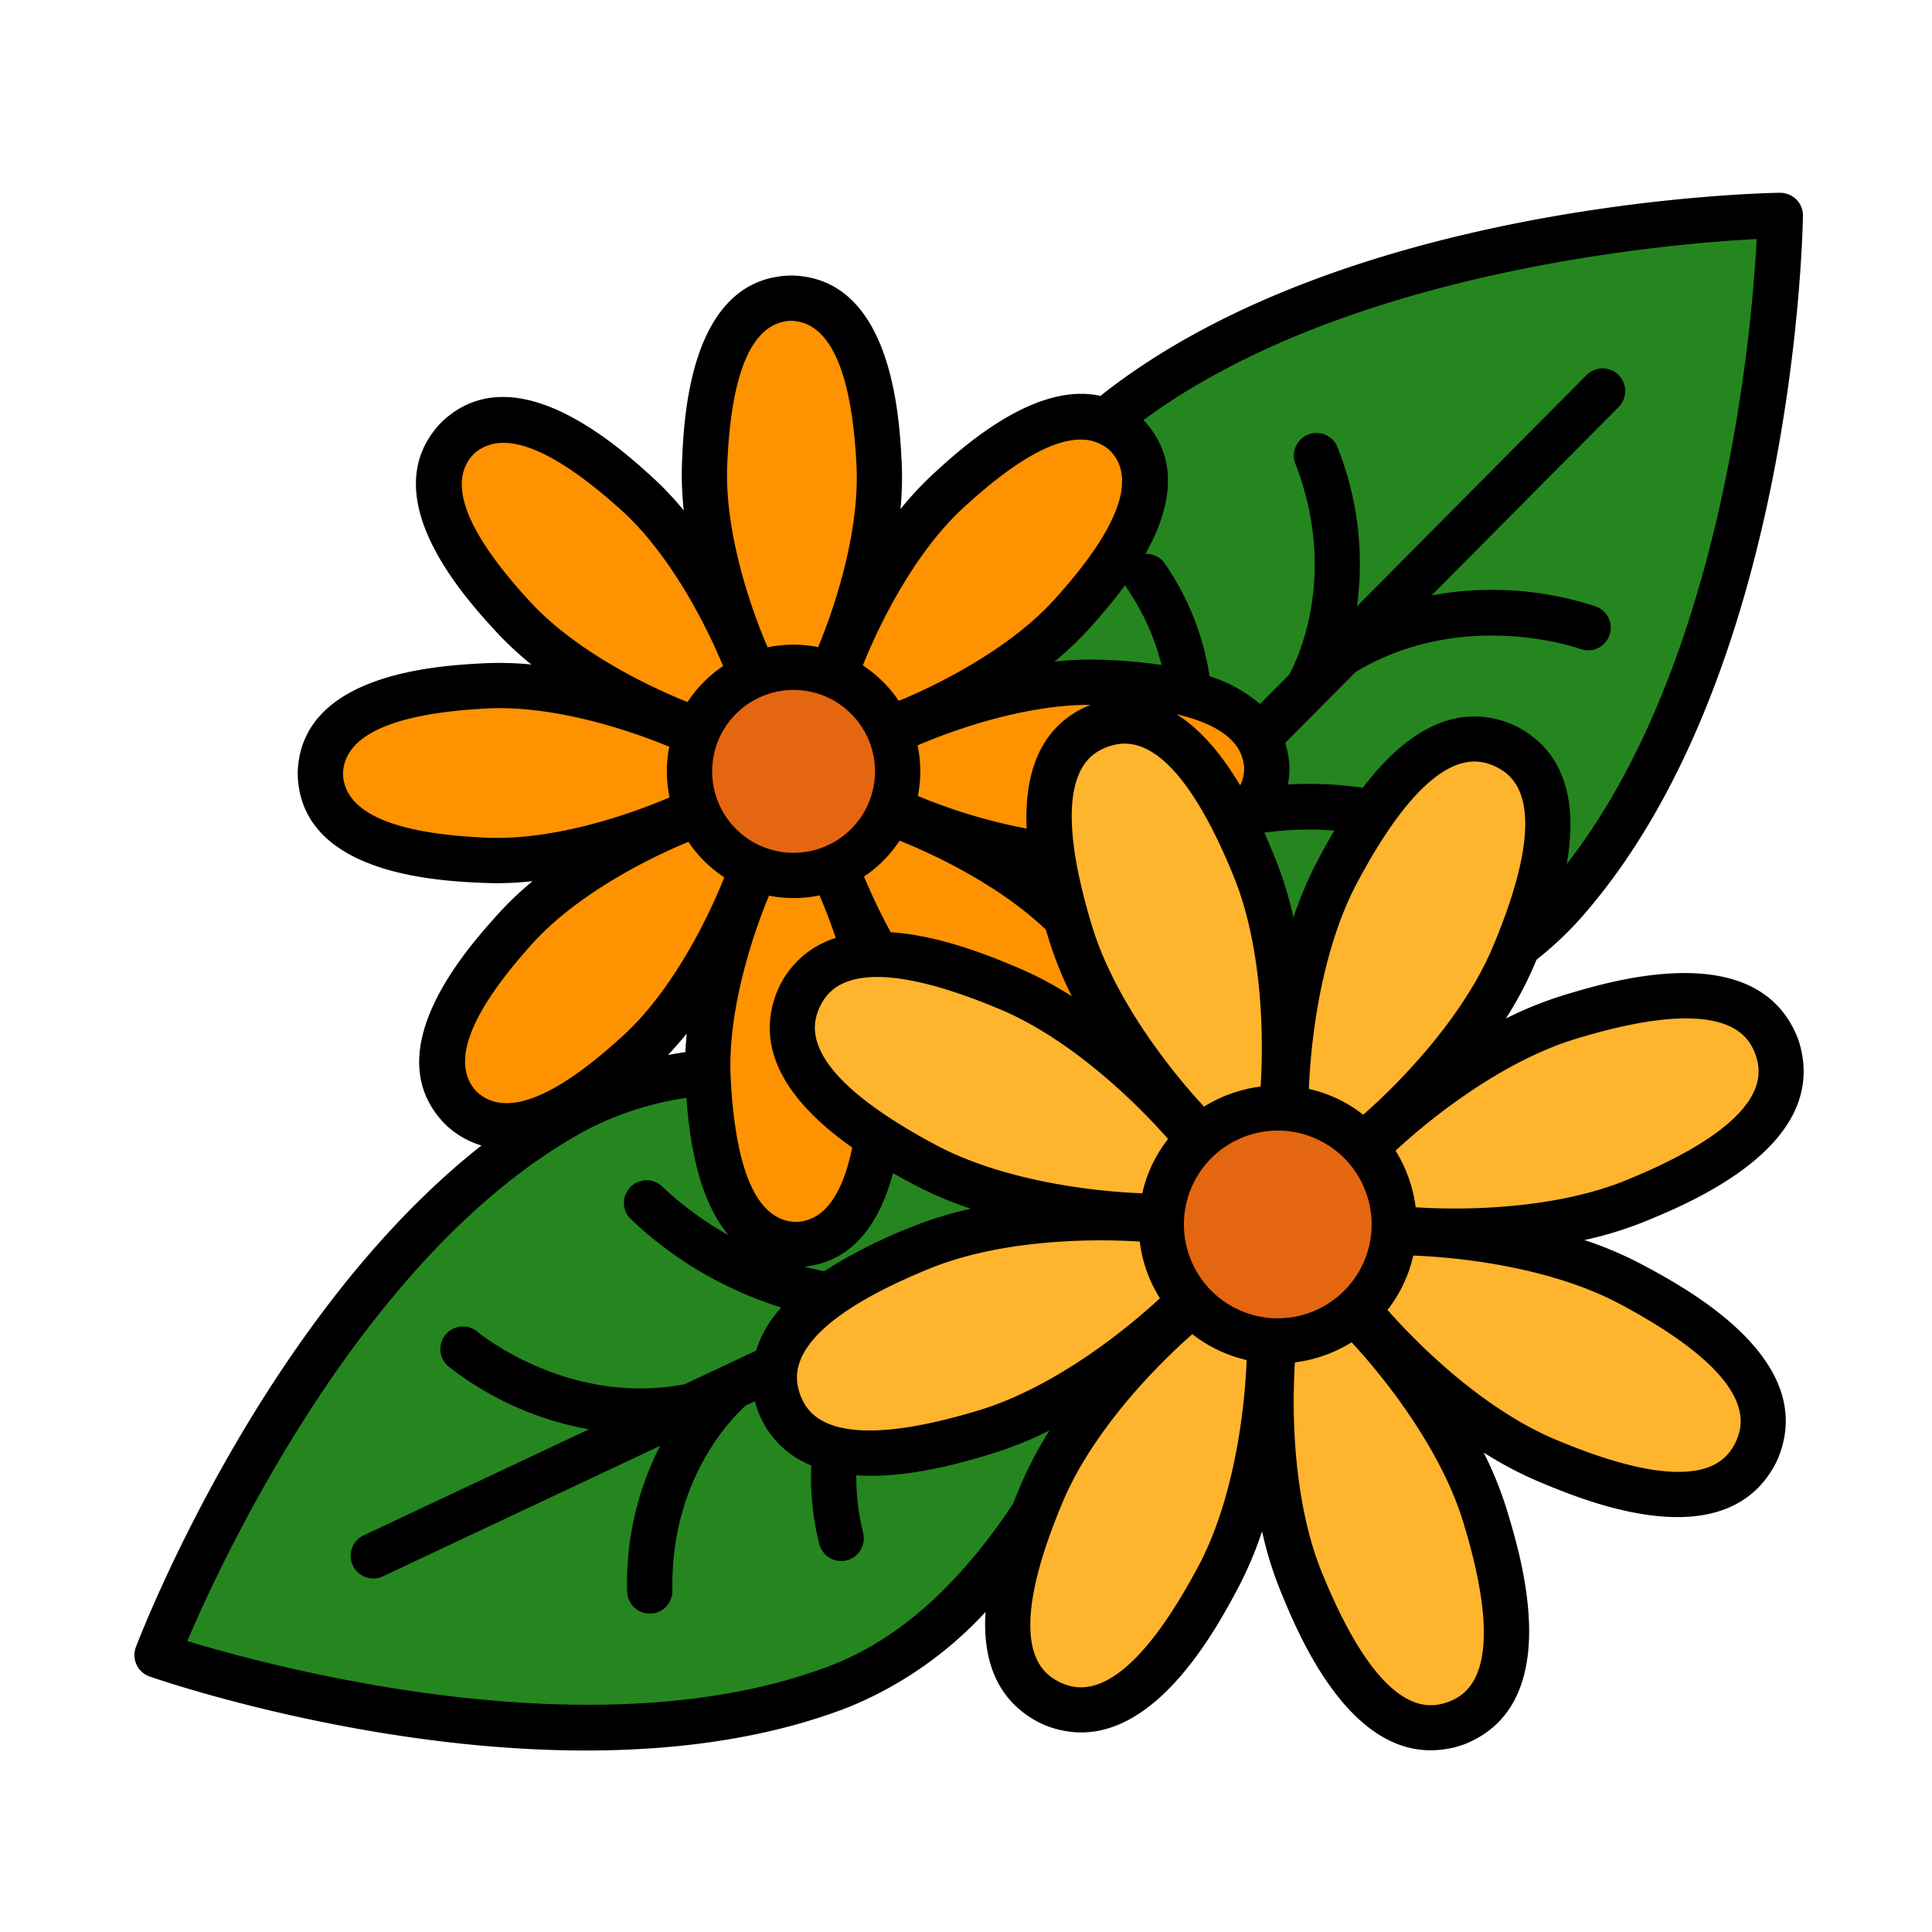
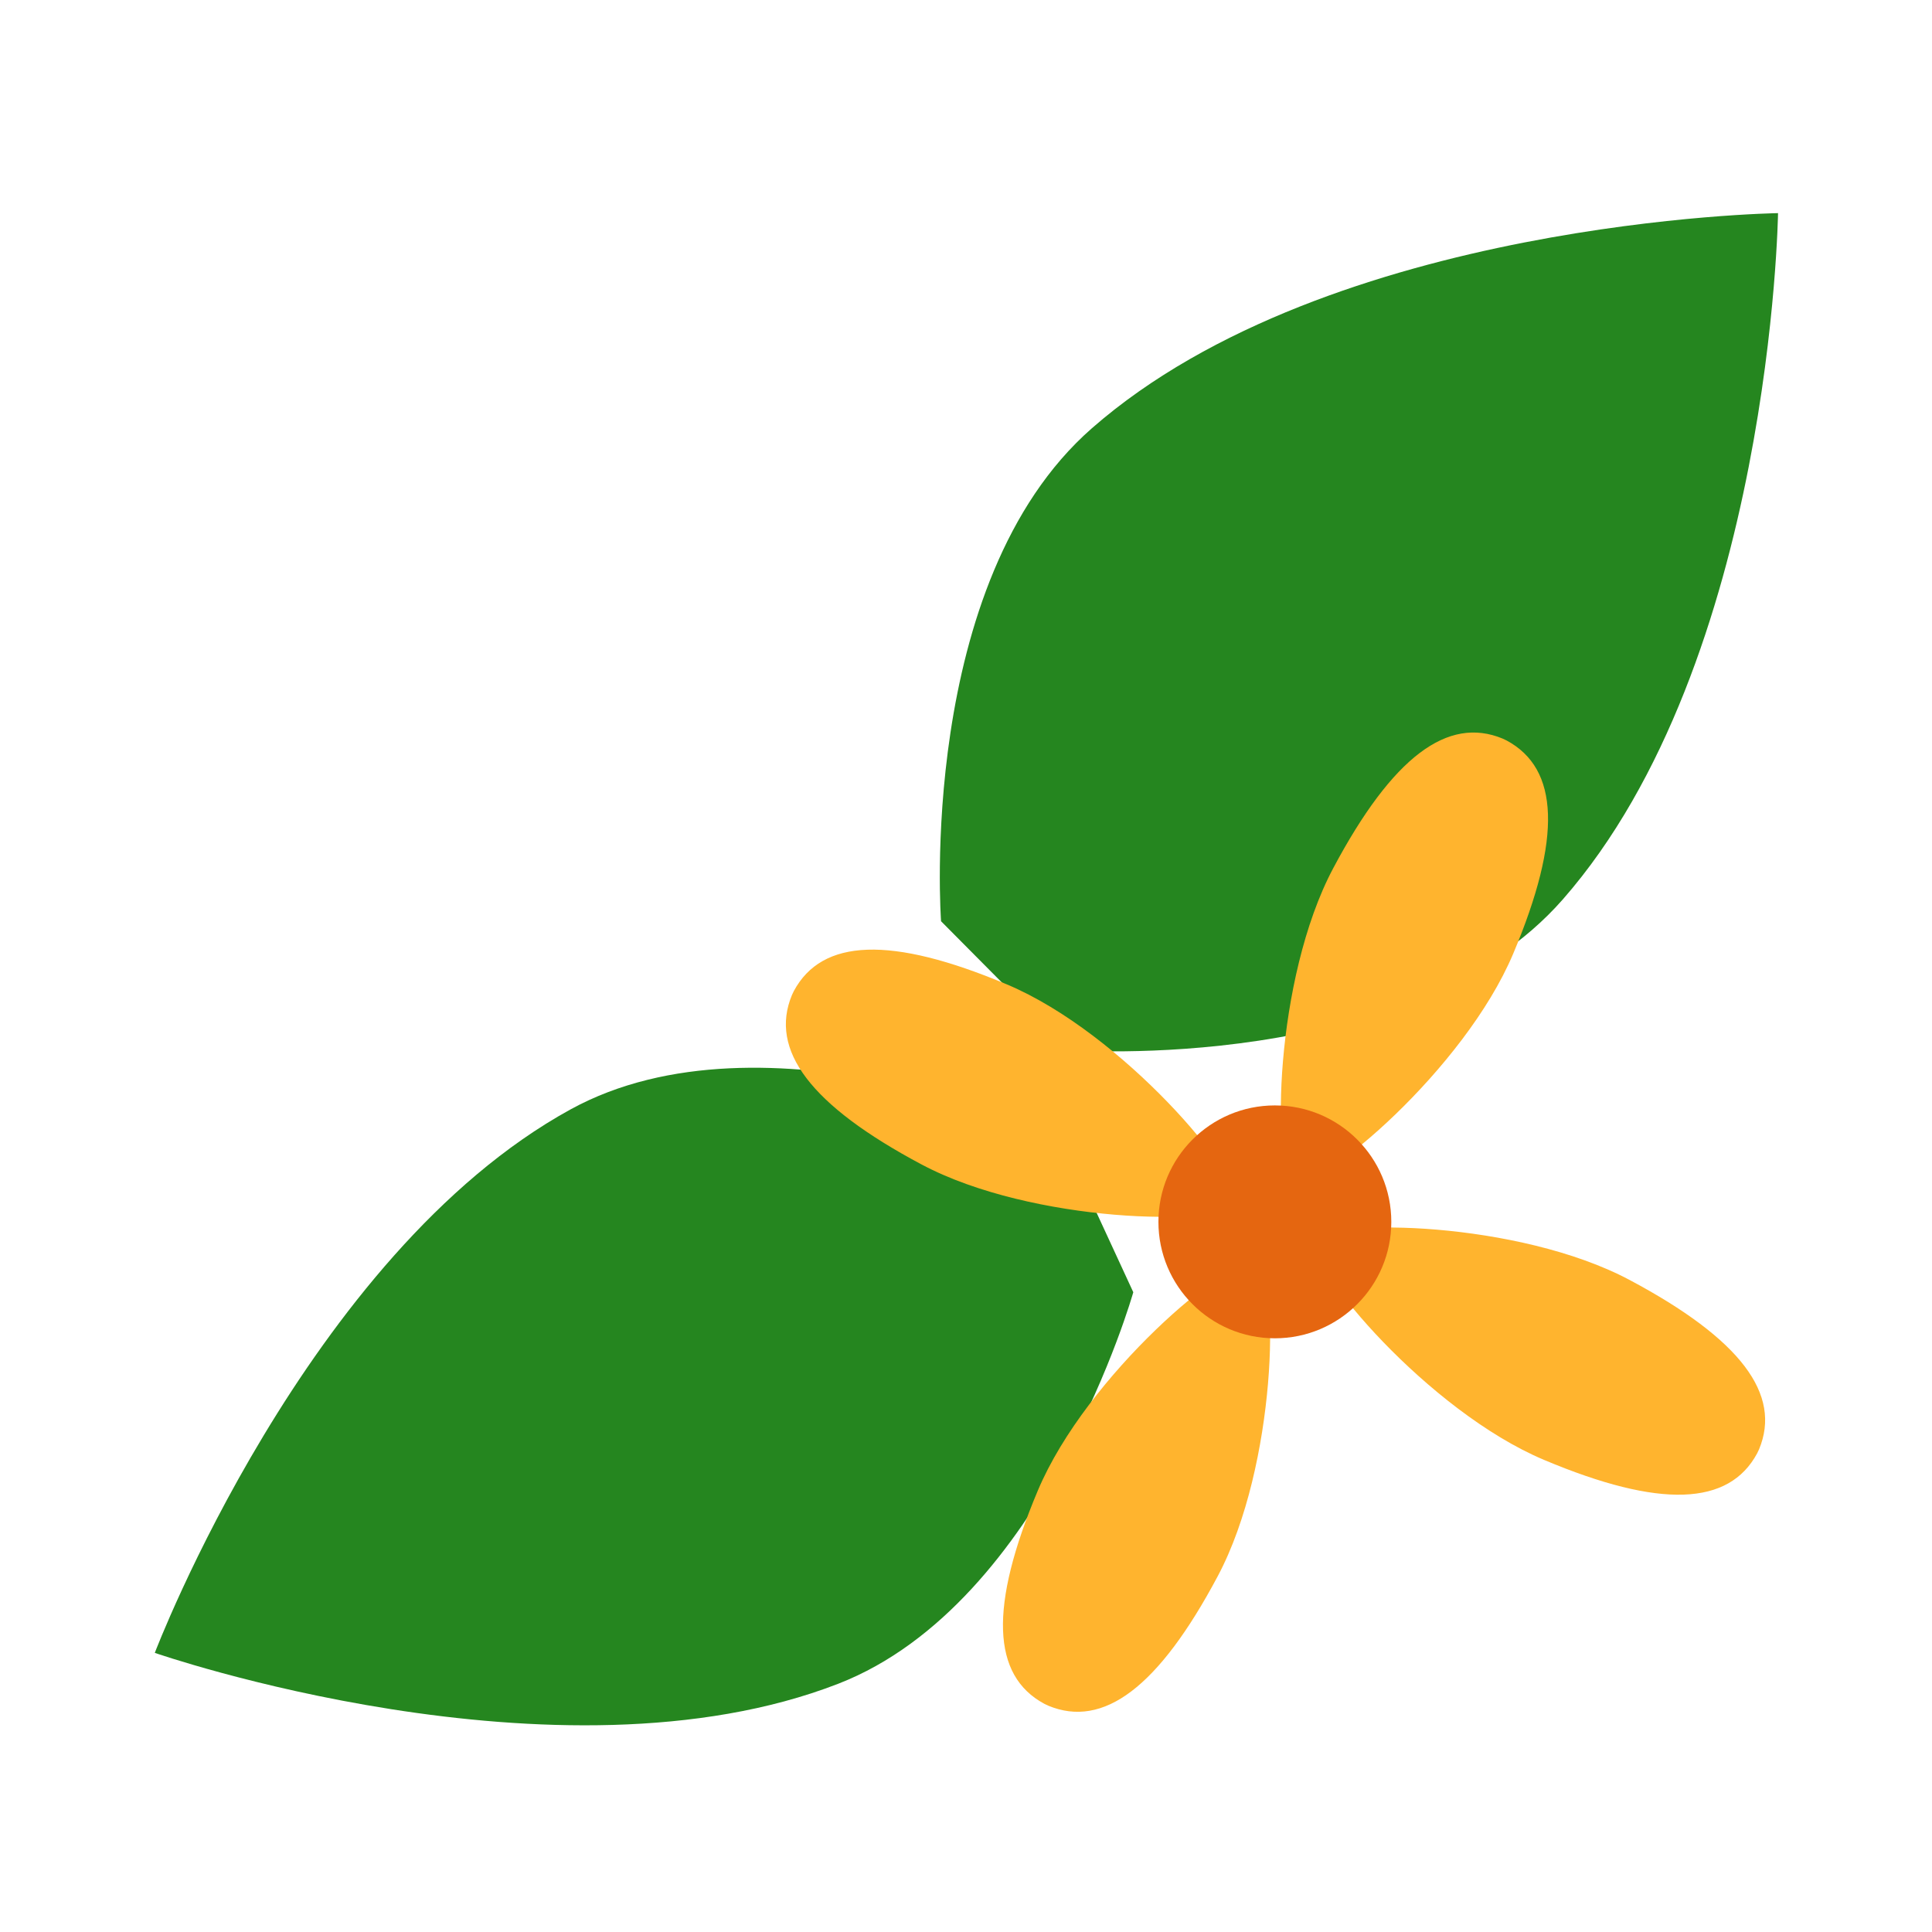
<svg xmlns="http://www.w3.org/2000/svg" width="60" height="60" x="0" y="0" viewBox="0 0 512 512" style="enable-background:new 0 0 512 512">
  <g>
    <path fill="#25861f" d="M414.171 238.341c55.287-63.118 57.026-181.857 57.026-181.857S352.459 58.223 289.34 113.51c-46.604 40.822-39.951 130.626-39.951 130.626l17.016 17.14 17.14 17.016s89.804 6.653 130.626-39.951zM151.159 294.025c-69.952 38.431-110.136 144-110.136 144s106.7 37.076 181.104 8.192c54.937-21.327 78.207-103.762 78.207-103.762l-9.633-20.857-9.785-20.786c-.001-.001-78.107-35.163-129.757-6.787z" opacity="1" data-original="#25861f" />
    <g fill="#ff9200">
-       <path d="M336.227 202.578c-.787-14.05-15.175-21.62-45.04-22.803s-70.265 17.715-69.953 23.285l.008 1.393c-.249 5.573 40.361 24.013 70.211 22.494s44.152-9.252 44.78-23.31zM83.178 204.004c.628-14.058 14.93-21.791 44.78-23.31s70.46 16.92 70.211 22.494l.008 1.393c.312 5.569-40.087 24.467-69.953 23.285s-44.253-8.753-45.04-22.803zM210.948 330.342c14.05-.787 21.62-15.175 22.803-45.04s-17.715-70.265-23.285-69.953l-1.393.008c-5.573-.249-24.013 40.361-22.493 70.211s9.252 44.152 23.31 44.78zM209.521 77.293c14.058.628 21.791 14.93 23.31 44.78s-16.92 70.46-22.494 70.211l-1.393.008c-5.569.312-24.467-40.087-23.285-69.953s8.753-44.253 22.803-45.04z" fill="#ff9200" opacity="1" data-original="#ff9200" />
-       <path d="M300.798 293.129c9.566-10.7 4.649-26.539-16.038-48.932s-63.455-37.901-67.247-33.66l-1 1.011c-4.199 3.84 11.791 46.43 34.416 66.863s38.518 25.171 49.11 15.485zM120.144 114.521c10.384-9.496 25.965-4.852 48.147 15.181s37.858 61.788 33.741 65.552l-.98.991c-3.718 4.159-45.647-11.046-65.929-33s-25.102-37.481-15.723-47.971zM121.159 294.126c10.491 9.378 26.018 4.558 47.972-15.724s37.158-62.211 33-65.929l-.991-.98c-3.764-4.117-45.52 11.56-65.552 33.741s-24.678 37.763-15.182 48.147zM299.004 114.259c9.496 10.384 4.852 25.965-15.181 48.147s-61.788 37.858-65.552 33.741l-.991-.98c-4.159-3.718 11.046-45.647 33-65.929s37.481-25.102 47.972-15.724z" fill="#ff9200" opacity="1" data-original="#ff9200" />
-     </g>
-     <circle cx="209.781" cy="203.748" r="27.576" fill="#e56610" />
+       </g>
    <g fill="#ffb42e">
      <path d="M277.818 452.032c14.547 6.04 29.177-4.784 44.893-34.318s16.311-79.453 10.545-81.847l-1.408-.67c-5.497-2.961-43.837 29.013-56.822 59.845s-12.144 49.012 1.723 56.481zM399.294 196.25c13.867 7.47 14.708 25.649 1.723 56.481s-51.325 62.806-56.822 59.845l-1.408-.67c-5.767-2.394-5.171-52.313 10.545-81.847s30.346-40.357 44.893-34.318zM209.875 263.684c-6.04 14.547 4.784 29.177 34.318 44.893s79.453 16.311 81.847 10.545l.67-1.408c2.961-5.497-29.013-43.837-59.845-56.822s-49.012-12.144-56.481 1.723zM465.658 385.16c-7.47 13.867-25.649 14.708-56.481 1.723s-62.806-51.325-59.845-56.822l.67-1.408c2.394-5.767 52.313-5.171 81.847 10.545s40.357 30.346 34.318 44.893z" fill="#ffb42e" />
-       <path d="M204.785 371.817c6.016 14.557 24.014 17.248 56.011 7.477s67.716-44.648 65.331-50.419l-.522-1.469c-1.793-5.98-51.513-10.482-82.496 2.138s-43.243 26.069-38.72 41.157zM471.654 277.073c4.523 15.087-7.736 28.536-38.72 41.157s-80.703 8.118-82.496 2.138l-.522-1.469c-2.385-5.77 33.334-40.648 65.331-50.419s49.995-7.08 56.011 7.477zM290.091 190.65c-14.557 6.016-17.248 24.014-7.477 56.011s44.648 67.716 50.419 65.331l1.469-.522c5.98-1.793 10.482-51.513-2.138-82.496s-26.069-43.243-41.157-38.72zM384.835 457.52c-15.087 4.523-28.536-7.736-41.157-38.72s-8.118-80.703-2.138-82.496l1.469-.522c5.77-2.385 40.648 33.334 50.419 65.331s7.08 49.995-7.477 56.011z" fill="#ffb42e" />
    </g>
    <circle cx="337.852" cy="323.805" r="30.858" fill="#e56610" />
-     <path d="M434.811 334.924a98.791 98.791 0 0 0-14.916-6.296 98.832 98.832 0 0 0 15.478-4.706c12.283-5.002 49.662-20.225 41.445-47.629a7.998 7.998 0 0 0-.094-.287l-.389-1.094c-.035-.094-.07-.189-.109-.281-10.928-26.443-49.527-14.652-62.209-10.777a98.624 98.624 0 0 0-14.943 6.067 98.684 98.684 0 0 0 7.56-14.245c.178-.421.37-.879.57-1.358a91.914 91.914 0 0 0 12.082-11.421c56.096-64.043 58.44-180.785 58.512-185.723a6.002 6.002 0 0 0-1.758-4.33 6.296 6.296 0 0 0-4.33-1.758c-4.796.07-115.08 2.289-180.09 53.829-17.62-3.932-37.31 14.229-44.619 20.981a85.596 85.596 0 0 0-8.373 9.044c.407-4.094.519-8.212.334-12.322-.609-11.977-2.463-48.422-28.576-49.592-.1-.004-.211-.002-.3-.006l-1.04.006a5.11 5.11 0 0 0-.303.01c-26.098 1.46-27.541 37.928-28.016 49.912a85.717 85.717 0 0 0 .474 12.315 85.546 85.546 0 0 0-8.476-8.949c-8.9-8.04-35.98-32.502-55.273-14.857-.076.068-.15.14-.223.213l-.729.738c-.068.07-.137.143-.201.215-17.422 19.486 7.342 46.293 15.48 55.104a85.82 85.82 0 0 0 9.044 8.375 85.347 85.347 0 0 0-12.322-.336c-11.977.609-48.422 2.465-49.592 28.578-.004.1-.006.201-.006.3l.006 1.037c0 .102.004.201.01.303 1.461 26.098 37.928 27.542 49.91 28.016.957.037 1.923.055 2.898.055a90.082 90.082 0 0 0 9.419-.529 85.65 85.65 0 0 0-8.949 8.476c-8.037 8.9-32.496 35.988-14.857 55.273.068.074.137.146.207.217l.738.73a23.372 23.372 0 0 0 9.301 5.349c-57.755 45.463-90.073 128.984-91.57 132.918a6 6 0 0 0 3.475 7.743c.054.021.109.04.163.059 3.16 1.098 57.369 19.613 115.617 19.611 23.586 0 47.84-3.037 69.627-11.494a101.418 101.418 0 0 0 36.275-25.227c-.729 11.548 2.185 22.84 13.807 29.102.09.049.184.096.275.14l1.051.498c.09.041.178.082.27.12a25.76 25.76 0 0 0 9.959 2.072c21.193 0 36.234-28.262 41.65-38.44a98.741 98.741 0 0 0 6.275-14.854 98.577 98.577 0 0 0 4.727 15.416c4.516 11.086 17.352 42.613 39.96 42.613a26.646 26.646 0 0 0 7.668-1.168c.096-.029.191-.061.287-.094l1.094-.389c.094-.035.189-.07.281-.109 26.44-10.928 14.65-49.525 10.777-62.209a98.624 98.624 0 0 0-6.067-14.943 98.586 98.586 0 0 0 14.245 7.56c7.109 2.994 22.672 9.549 37.117 9.549 10.385 0 20.193-3.389 25.867-13.92.049-.09.096-.184.14-.275l.498-1.051c.041-.09.082-.18.12-.27 10.974-26.416-24.654-45.375-36.363-51.605zm-17.289-59.594c40.393-12.336 45.824-.434 47.559 3.744l.285.807c1.295 4.336 4.604 16.994-34.52 32.928-17.373 7.076-39.928 8.135-55.682 7.136a37.11 37.11 0 0 0-5.333-15c11.587-10.721 29.749-24.136 47.691-29.615zm-21.946-24.31c-7.278 17.28-22.464 33.968-34.308 44.401a35.982 35.982 0 0 0-14.397-6.844c.615-15.772 3.972-38.086 12.781-54.64 14.475-27.203 24.91-32.123 31.121-32.123 1.779.022 3.535.412 5.156 1.145l.773.367c3.984 2.153 15.267 8.768-1.126 47.694zm-52.793-7.866a98.577 98.577 0 0 0-4.727-15.416 226.071 226.071 0 0 0-2.992-7.078 84.716 84.716 0 0 1 18.539-.544c-1.9 3.222-3.429 6.09-4.544 8.185a98.632 98.632 0 0 0-6.276 14.853zM465.545 63.34c-1.277 24.25-8.736 112.277-50.353 165.644 2.45-13.828 1.108-28.731-12.93-36.294a7.645 7.645 0 0 0-.271-.137l-1.049-.498a5.047 5.047 0 0 0-.273-.121c-16.508-6.854-30.108 4.493-39.507 16.826a101.036 101.036 0 0 0-19.855-.867c.206-1.121.338-2.254.395-3.392.004-.1.006-.201.006-.3l-.006-1.037a5.11 5.11 0 0 0-.01-.303 24.83 24.83 0 0 0-1.08-6.013l18.663-18.798c28.738-17.138 59.202-6.183 59.549-6.054a6.001 6.001 0 0 0 4.219-11.235 87.92 87.92 0 0 0-43.659-2.967l49.52-49.88a6 6 0 0 0-8.398-8.572l-.118.119-60.767 61.207a83.476 83.476 0 0 0-5.11-42.007 6 6 0 1 0-11.191 4.328c11.655 30.138-.126 53.012-1.646 55.758l-7.762 7.819a38.298 38.298 0 0 0-13.369-7.367 71.438 71.438 0 0 0-11.784-29.764 5.977 5.977 0 0 0-5.206-2.648c6.265-11.137 9.61-24.401-.28-35.218a8.523 8.523 0 0 0-.207-.217l-.031-.03c53.613-39.529 138.728-46.73 162.51-47.982zM272.073 219.582a146.276 146.276 0 0 1-28.827-8.643c.875-4.43.85-8.991-.074-13.411 12.288-5.271 30.113-10.807 45.848-10.742a5.098 5.098 0 0 0-.253.098c-14.007 5.789-17.284 19.344-16.694 32.698zm5.089 26.787c.299 1.003.578 1.918.824 2.725a98.613 98.613 0 0 0 6.067 14.942 98.586 98.586 0 0 0-14.245-7.56c-6.562-2.764-20.322-8.552-33.76-9.429a152.635 152.635 0 0 1-7.066-14.75 33.834 33.834 0 0 0 9.409-9.516c11.959 4.785 27.727 13.032 38.771 23.588zm-66.732-20.371h-.125c-11.916-.006-21.572-9.671-21.566-21.587.006-11.861 9.585-21.494 21.446-21.566h.125c11.916.006 21.572 9.671 21.566 21.587-.006 11.862-9.585 21.494-21.446 21.566zm-6.634 11.356c2.143.426 4.323.641 6.508.644h.191a33.62 33.62 0 0 0 6.695-.712 151.979 151.979 0 0 1 4.294 11.276 24.774 24.774 0 0 0-14.798 12.559l-.498 1.049c-.043.09-.084.182-.121.273-7.402 17.827 6.41 32.249 19.776 41.664-2.584 12.602-7.432 19.235-14.511 19.711l-.705.004c-10.014-.56-15.732-13.414-16.994-38.207-.824-16.235 4.783-35.299 10.163-48.261zm32.869 73.55a243.929 243.929 0 0 0 5.771 3.148 98.701 98.701 0 0 0 14.86 6.274 98.544 98.544 0 0 0-15.422 4.728 132.314 132.314 0 0 0-23.468 11.834 74.257 74.257 0 0 1-5.262-1.209c13.716-1.42 20.305-12.831 23.521-24.775zm9.735 25.264c17.363-7.073 39.9-8.136 55.652-7.14a36.172 36.172 0 0 0 5.342 15.024c-11.587 10.717-29.737 24.119-47.669 29.595-40.4 12.34-45.824.432-47.559-3.746l-.285-.809c-1.295-4.332-4.604-16.988 34.519-32.924zm58.928-27.51a37.1 37.1 0 0 0-2.62 7.583c-15.772-.616-38.084-3.974-54.635-12.782-37.293-19.846-32.709-32.098-30.979-36.277l.367-.773c2.152-3.984 8.766-15.268 47.691 1.127 17.28 7.278 33.97 22.465 44.403 34.309a36.864 36.864 0 0 0-4.227 6.813zm-15.865-63.068c-12.334-40.396-.434-45.824 3.746-47.559l.809-.285c4.33-1.293 16.988-4.605 32.926 34.52 7.078 17.375 8.137 39.929 7.137 55.683a37.11 37.11 0 0 0-15 5.333c-10.722-11.588-24.138-29.749-29.618-47.692zm22.298-56.323c11.455 2.668 17.487 7.386 17.941 14.127l.004.705a10.93 10.93 0 0 1-1.042 4.06c-4.318-7.281-9.926-14.523-16.903-18.892zm-12.984-33.169a62.555 62.555 0 0 1 9.033 20.115 141.967 141.967 0 0 0-16.029-1.368 85.963 85.963 0 0 0-12.333.488 85.647 85.647 0 0 0 8.966-8.49 144.84 144.84 0 0 0 9.793-11.82c.153.376.344.736.57 1.075zm-43.631-21.387c13.123-12.125 23.574-18.213 31.217-18.213a11.226 11.226 0 0 1 7.643 2.773l.5.494c6.688 7.479 1.643 20.609-14.998 39.033-10.898 12.066-28.351 21.585-41.322 26.945a33.83 33.83 0 0 0-9.52-9.404c5.213-13.03 14.535-30.594 26.48-41.628zm-62.426-11.289c.98-24.807 6.551-37.723 16.559-38.396l.707-.004c10.014.563 15.73 13.416 16.992 38.207.827 16.235-4.78 35.3-10.16 48.261a33.54 33.54 0 0 0-6.508-.644h-.19c-2.251.013-4.496.25-6.7.708-5.525-12.9-11.342-31.894-10.7-48.132zm-52.124 36.16c-16.848-18.236-22.041-31.309-15.437-38.86l.496-.504c7.473-6.678 20.604-1.639 39.029 15.002 12.06 10.892 21.575 28.331 26.936 41.3a33.874 33.874 0 0 0-9.424 9.531c-13.029-5.215-30.573-14.531-41.6-26.469zm-11.289 62.426c-24.807-.98-37.723-6.551-38.396-16.559l-.004-.705c.563-10.014 13.416-15.732 38.207-16.994 16.233-.836 35.291 4.77 48.25 10.152-.87 4.43-.844 8.99.079 13.41-12.888 5.524-31.866 11.338-48.136 10.696zm-2.697 67.566-.502-.496c-6.686-7.477-1.64-20.607 14.998-39.033 10.9-12.067 28.351-21.586 41.322-26.945a33.817 33.817 0 0 0 9.52 9.404c-5.212 13.031-14.535 30.594-26.48 41.631-18.236 16.844-31.304 22.037-38.858 15.439zm55.375-15.67a101.118 101.118 0 0 0-.342 4.914c-1.553.223-3.1.492-4.643.78a92.856 92.856 0 0 0 4.985-5.694zm86.485 124.604c-11.767 17.8-27.608 34.833-47.913 42.715-61.52 23.885-147.54.773-170.91-6.338 9.574-22.473 47.158-103.22 105.002-135a82.784 82.784 0 0 1 27.278-8.935c.694 9.978 2.752 26.417 11.152 36.396a88.413 88.413 0 0 1-17.491-12.809 6 6 0 0 0-8.582 8.386 101.852 101.852 0 0 0 40.045 23.575 31.152 31.152 0 0 0-6.707 11.447l-18.877 8.886c-31.047 5.91-54.59-13.629-54.917-13.904a6 6 0 0 0-7.806 9.113 84.251 84.251 0 0 0 37.336 16.74l-59.702 28.104a5.998 5.998 0 1 0 5.109 10.855l73.457-34.578a79.722 79.722 0 0 0-8.744 38.587 6 6 0 0 0 5.996 5.88c.041 0 .08 0 .121-.002a5.998 5.998 0 0 0 5.879-6.115v-.002c-.606-30.476 17.14-47.003 19.483-49.051l2.405-1.132c.112.451.204.897.342 1.355.029.098.06.191.094.287l.389 1.094c.035.094.07.189.109.281a24.831 24.831 0 0 0 13.983 14.009 72.339 72.339 0 0 0 2.114 20.839 6 6 0 0 0 11.656-2.848 61.881 61.881 0 0 1-1.839-15.384c1.296.091 2.6.143 3.911.143 12.797 0 25.938-4.012 32.383-5.98a98.613 98.613 0 0 0 14.942-6.067 98.586 98.586 0 0 0-7.56 14.245c-.595 1.422-1.337 3.191-2.138 5.208zm49.124 16.531c-19.85 37.303-32.1 32.703-36.28 30.979l-.775-.369c-3.984-2.152-15.26-8.771 1.131-47.689 7.278-17.28 22.462-33.967 34.306-44.4a36.525 36.525 0 0 0 14.399 6.861c-.617 15.77-3.974 38.072-12.78 54.62zm10.352-68.092c-12.403-5.897-17.677-20.733-11.78-33.136s20.733-17.677 33.136-11.78 17.677 20.733 11.78 33.136a24.868 24.868 0 0 1-14.128 12.753 24.724 24.724 0 0 1-19.008-.973zm56.092 103.998-.807.285c-4.344 1.291-16.994 4.602-32.928-34.52-7.074-17.367-8.137-39.909-7.14-55.66a37.14 37.14 0 0 0 15.024-5.333c10.717 11.588 24.119 29.738 29.594 47.669 12.339 40.397.436 45.825-3.743 47.559zm76.115-69.148-.369.775c-2.152 3.984-8.764 15.262-47.691-1.131-17.271-7.275-33.952-22.45-44.386-34.291a36.813 36.813 0 0 0 4.212-6.832h.002a36.7 36.7 0 0 0 2.615-7.582c15.772.615 38.085 3.972 54.639 12.781 37.298 19.85 32.705 32.103 30.978 36.28z" fill="#000000" />
  </g>
</svg>